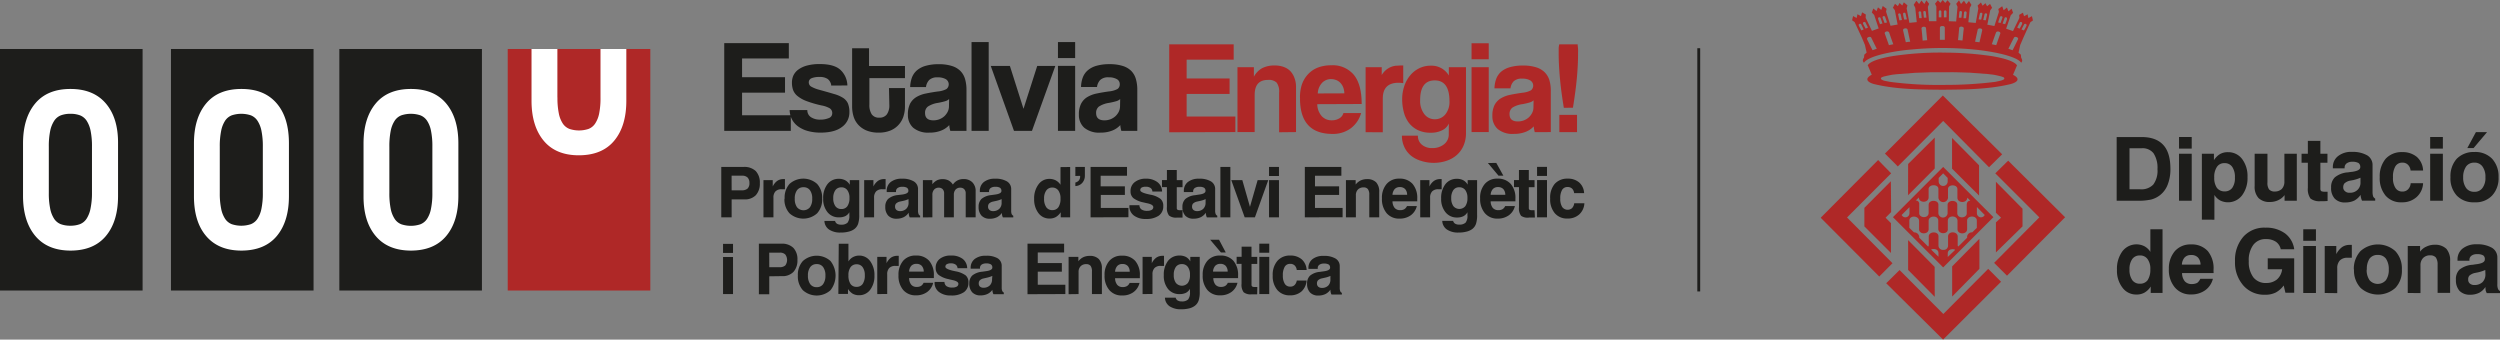
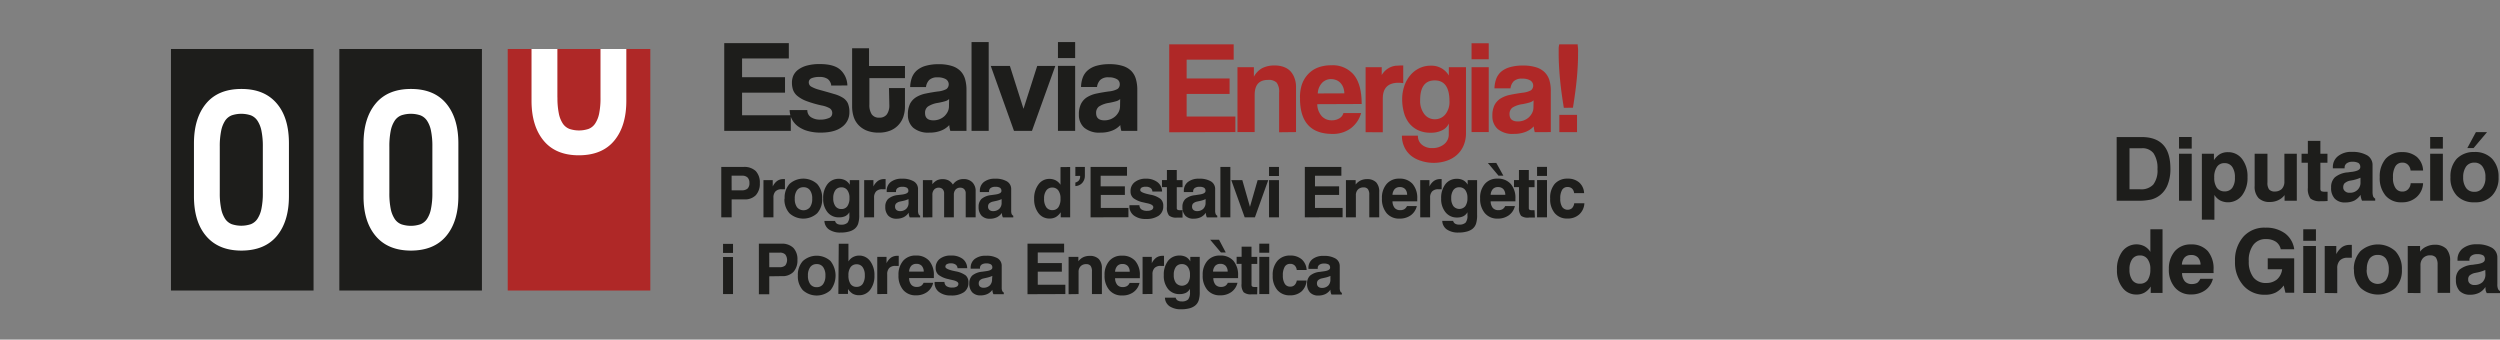
<svg xmlns="http://www.w3.org/2000/svg" viewBox="0 0 706.74 96">
  <rect x="0" y="0" width="706.74" height="96" fill="#808080" stroke="none" />
  <defs>
    <style>.cls-1,.cls-5{fill:#af2827;}.cls-1,.cls-2{fill-rule:evenodd;}.cls-2,.cls-4{fill:#1d1d1b;}.cls-3{fill:none;stroke:#1d1d1b;stroke-miterlimit:10;stroke-width:0.81px;}.cls-6{fill:#fff;}</style>
  </defs>
  <g id="Capa_2" data-name="Capa 2">
    <g id="Capa_1-2" data-name="Capa 1">
-       <path class="cls-1" d="M533.22,80.07,537,76.34l12.37,12.42L562.06,76l3.63,3.65L549.3,96Zm13.72,3.84-7.52-7.6V67.88l7.5,7.57Zm4.93-.08,0-8.53,7.7-7.8V76ZM514.75,61.6a.25.25,0,0,1,.06-.15l16.13-16.21L534.62,49,522.15,61.48,535,74.41l-3.74,3.76Zm52.62,16.34-3.64-3.63,12.78-12.86L564.06,49l3.64-3.58,16.1,16ZM527.05,64V58.76l7.49-7.52.08,8.71-1.57,1.6,1.52,1.53v8.43Zm37.19-1.14,1.45-1.32-1.45-1.4V51.39L571.76,59v5l-7.52,7.36ZM539.8,60.28V58.56l-2.21,2.21A1.16,1.16,0,0,0,539.8,60.28ZM548,72.58v-1c0-1.48-2-1.27-2.06-1Zm2.69-16.82,0-2.31c0-1.4,2.64-1.4,2.66,0v2.42c0,1.65,2.77,1.65,2.8,0l.84.87c-.59,0-.94.38-1,1.06v2.52c0,1.42-2.59,1.57-2.67,0V57.89c0-1.47-2.71-1.44-2.74,0l0,2.41a1.31,1.31,0,0,1-2.61,0V57.84c0-1.39-2.69-1.44-2.75,0v2.39c-.07,1.6-2.71,1.45-2.66,0l0-2.54a.93.93,0,0,0-1-1l.89-.87c0,1.63,2.74,1.6,2.76,0V53.42c.06-1.37,2.72-1.42,2.77-.05l0,2.42A1.35,1.35,0,0,0,550.7,55.76Zm-.05,9V62.39c0-1.62,2.69-1.55,2.74,0V64.8c0,1.58,2.7,1.55,2.72,0l0-2.38c-.08-1.6,2.84-1.6,2.74,0v2l-1.3,1.27a1.35,1.35,0,0,0-1.44,1.14l0,.38-2.49,2.47a.44.44,0,0,1-.18-.33l0-2.49c0-1.5-2.72-1.63-2.72,0l0,2.49a1.22,1.22,0,0,1-1.34,1.29A1.25,1.25,0,0,1,548,69.3V66.81c0-1.55-2.8-1.42-2.75.08v2.49a.87.87,0,0,1-.17.33l-2.52-2.52,0-.3a1.44,1.44,0,0,0-1.48-1.2l-1.32-1.27v-2c0-1.68,2.75-1.48,2.75,0V64.8c0,1.55,2.69,1.55,2.71,0V62.37c.06-1.45,2.7-1.6,2.72,0l0,2.36C548,66.3,550.68,66.33,550.65,64.78ZM549.33,49l1.27,1.3v1a1.27,1.27,0,0,1-2.54,0v-1Zm1.29,23.65,0-1c0-1.5,2-1.27,2.08-1Zm8.24-12.37V58.53l2.21,2.24A1.16,1.16,0,0,1,558.86,60.28Zm.61-5-7.63-7.6V39l7.63,7.72Zm-20.05-8.92,7.52-7.47v8.74L539.4,55.2Zm9.91-12.17L536.5,47.05l-3.63-3.64L549.23,27,566,43.62l-3.71,3.66Zm0,13,14.2,14.2-14.2,14.2-14.2-14.2ZM550,24a112.65,112.65,0,0,0,14.05-.86l1.4-.31a2.94,2.94,0,0,0,1.09-.43c0-.05.07-.1.07-.13,0-.43-.25-.43-.61-.58a23.67,23.67,0,0,0-2.59-.59l-1.5-.17-5-.38c-1.54-.05-3.12-.11-4.67-.13H551a.89.89,0,0,1-.28,0H546.1l-4.67.16-5,.38c-.51.05-1,.1-1.5.17-.91.16-1.8.36-2.59.56-.36.18-.61.18-.61.59a.14.14,0,0,0,.08.13,2.55,2.55,0,0,0,1.06.45l1.42.28a103.64,103.64,0,0,0,14,.87h1.37l.16,0h.2Zm-.74-9.12h0a91.34,91.34,0,0,1,13.92,1c3.76.64,6.45,1.55,7.06,2.67l-.07,0-1.1,2.6c2,1,1.55,2-.63,2.61-6,1.45-12.27,1.55-18.47,1.6h-1.73c-6.2-.05-12.5-.15-18.49-1.6-2.16-.63-2.54-1.6-.61-2.64l-1.09-2.57a.35.35,0,0,1-.08-.05c.61-1.11,3.28-2,7.06-2.64a91.05,91.05,0,0,1,13.92-1ZM548.08,3.3a.37.37,0,0,1,.74,0V4.9h-.74Zm2.19,0a.37.37,0,1,0-.74,0V4.9h.74Zm5.69.28a.37.37,0,0,0-.74,0c-.05.5-.1,1-.15,1.57a6,6,0,0,0,.74,0Zm-1.32-.1a.37.37,0,0,0-.74,0L553.75,5a5.74,5.74,0,0,0,.74,0Zm.51,4.57c.05-.61-1.25-.74-1.3-.1-.1,1.14-.2,2.28-.33,3.4.43,0,.86.08,1.27.1C554.92,10.36,555,9.22,555.15,8.08Zm6.58-3.89c.1-.46-.64-.56-.72-.07s-.25,1-.35,1.57l.71.08C561.5,5.26,561.6,4.73,561.73,4.19ZM560.41,4c.1-.48-.61-.56-.72-.1s-.22,1.06-.35,1.57c.25,0,.48.08.73.1C560.18,5.08,560.3,4.57,560.41,4Zm-.06,4.57c.13-.61-1.14-.76-1.27-.15-.25,1.14-.5,2.26-.73,3.38l1.24.15C559.85,10.87,560.1,9.76,560.35,8.61Zm7-3.22c.18-.46-.53-.66-.68-.21l-.54,1.53.71.17C567.06,6.38,567.24,5.87,567.39,5.39Zm-1.27-.33c.15-.46-.53-.64-.71-.18s-.33,1-.51,1.5l.69.17Zm-.61,4.49c.2-.58-1-.89-1.22-.28-.4,1.09-.79,2.19-1.17,3.28.44.1.84.18,1.25.25Zm7.39-2.28c.21-.41-.45-.72-.68-.28l-.71,1.39c.23.08.45.18.68.28C572.42,8.18,572.68,7.72,572.9,7.27Zm-1.24-.54c.23-.4-.46-.68-.66-.28s-.48.94-.71,1.4c.23.1.45.2.68.28C571.2,7.67,571.43,7.21,571.66,6.73Zm-1.14,4.42c.28-.53-.92-1-1.17-.4-.54,1-1,2-1.55,3.07l1.19.43Zm.88,6.63c.59-.61.16-1.09,0-1.47l-.07-.81-.66-.56.48-2.19.86-2,2-4.42.73-.51-.28-1.22-1,.56-.23-1.07-1,.54-.31-1-1.06.61.05.89-1.81,3.7-1.93-.68,1.3-3.79.66-.68-.41-1.17-.91.74-.41-1.07-.94.76-.4-1.14-1.1.79.16.81-1.27,4-2-.38.82-4.07.53-.69-.58-1.11-.84.66-.46-.87-.81.72-.46-.92-.94.86.2.84-.73,4.09-2.09-.2.41-4.07.46-.83L556.62.28l-.76.91-.66-1-.82.94L553.8.08l-.79,1,.38.84L553,6.07,550.93,6,551,1.85l.41-.78-.84-1-.66.76-.61-.73L549.2,0l0,0,0,0-.07.08-.61.73-.69-.76-.81,1,.38.78L547.42,6l-2.1,0L545,1.93l.36-.84-.77-1L544,1.14l-.81-1-.66,1-.77-.94L541,1.35l.43.81.43,4.09-2.08.2L539,2.36l.22-.86-1-.84-.46.89L537,.84l-.48.89-.81-.66-.59,1.11.54.69.79,4.07-2,.35-1.27-4,.15-.81-1.09-.79-.41,1.12-.94-.74-.4,1.07-.92-.74-.41,1.14.66.69,1.27,3.81-1.9.68-1.78-3.7.05-.92-1.06-.61-.31,1.07-1-.54-.23,1.07-1-.56-.28,1.2.71.5,2.06,4.43.86,2.05.48,2.16-.66.59-.08.81c-.2.35-.63.84,0,1.47.59-1,2.85-1.93,6.28-2.69A55.54,55.54,0,0,1,540.34,14c2.66-.26,5.61-.43,8.68-.43h.31c3.07,0,6,.17,8.69.43a62.29,62.29,0,0,1,7.08,1.09C568.51,15.85,570.82,16.79,571.4,17.78ZM549,7.37v0a.93.93,0,0,1,.23,0s0,0,0,0v0c.31,0,.56.2.56.48v3.4h-1.39V7.82A.54.54,0,0,1,549,7.37Zm-6.63-3.76a.37.37,0,0,1,.74-.08l.15,1.6c-.25,0-.48,0-.73,0C542.5,4.65,542.44,4.12,542.39,3.61Zm1.32-.13a.37.37,0,0,1,.74,0L544.6,5c-.25,0-.48,0-.73,0C543.82,4.55,543.77,4,543.71,3.48Zm-.5,4.6c-.05-.61,1.22-.74,1.29-.1.1,1.14.21,2.28.33,3.4-.43,0-.86.08-1.29.1C543.44,10.36,543.33,9.22,543.21,8.08Zm-6.58-3.89c-.1-.46.61-.56.71-.1s.23,1.07.35,1.58c-.25,0-.48.07-.71.1C536.86,5.23,536.73,4.73,536.63,4.19ZM538,4c-.1-.48.61-.58.71-.1s.23,1.06.36,1.57l-.74.08C538.18,5.08,538.05,4.55,538,4Zm0,4.57c-.13-.61,1.14-.79,1.27-.18.25,1.15.48,2.29.74,3.41-.41,0-.84.1-1.25.13C538.51,10.87,538.25,9.73,538,8.61Zm-7.06-3.25c-.16-.43.53-.63.71-.18l.53,1.53c-.23,0-.48.1-.71.17C531.29,6.38,531.11,5.87,530.94,5.36Zm1.27-.3c-.16-.46.56-.67.71-.21l.53,1.53-.68.17C532.59,6.05,532.39,5.54,532.21,5.06Zm.61,4.47c-.18-.59,1-.87,1.24-.28.38,1.11.76,2.21,1.17,3.3-.43.08-.84.18-1.24.25Zm-7.34-2.26c-.21-.44.45-.72.68-.31s.46.94.69,1.4a6.54,6.54,0,0,1-.66.28C526,8.18,525.7,7.72,525.48,7.27Zm1.21-.54c-.2-.4.49-.71.69-.28s.46.94.69,1.4l-.66.28C527.18,7.67,526.92,7.19,526.69,6.73Zm1.15,4.42c-.26-.53.91-1,1.17-.43.5,1,1,2.06,1.55,3.1-.41.13-.79.28-1.2.41C528.85,13.21,528.35,12.17,527.84,11.15Z" />
      <path class="cls-2" d="M702.58,76.32a11.1,11.1,0,0,1-2,.66l-1.15.23a3.75,3.75,0,0,0-1.33.7,1.49,1.49,0,0,0-.35,1.11,1.35,1.35,0,0,0,.44,1.11,1.84,1.84,0,0,0,1.29.44,3.21,3.21,0,0,0,2.3-.8,3,3,0,0,0,.84-2.21Zm0,4.87a4.76,4.76,0,0,1-1.78,1.6,5.61,5.61,0,0,1-2.52.53,4,4,0,0,1-3-1.11,4.47,4.47,0,0,1-1-3.1,3.76,3.76,0,0,1,1-2.88,6.62,6.62,0,0,1,3.5-1.37c.35,0,.84-.13,1.41-.18,1.51-.22,2.26-.62,2.26-1.33A1.24,1.24,0,0,0,702,72.2a3.1,3.1,0,0,0-1.69-.35,2.51,2.51,0,0,0-1.64.44,1.43,1.43,0,0,0-.57,1.24v.18h-3.37v-.27a3.87,3.87,0,0,1,1.46-3.19,6.18,6.18,0,0,1,4-1.19,8.14,8.14,0,0,1,4.3,1,3.16,3.16,0,0,1,1.5,2.79v7.53a3.31,3.31,0,0,0,.18,1.28,1.26,1.26,0,0,0,.57.62v.58H703a4.21,4.21,0,0,1-.31-.75A6.13,6.13,0,0,1,702.63,81.19Zm-21.92,1.64V69.54h3.49v1.6A4.3,4.3,0,0,1,686,69.68a5.24,5.24,0,0,1,2.25-.49,4.54,4.54,0,0,1,3.33,1.15,4.94,4.94,0,0,1,1.06,3.46v9h-3.54v-8a3.41,3.41,0,0,0-.49-2,2,2,0,0,0-1.6-.62,2.69,2.69,0,0,0-2,.75,2.85,2.85,0,0,0-.75,2.08v7.84Zm-15.24-6.64A7.34,7.34,0,0,1,667.29,71a7.36,7.36,0,0,1,9.87,0A7.17,7.17,0,0,1,679,76.19a7,7,0,0,1-1.82,5.18,7.36,7.36,0,0,1-9.87,0A7.15,7.15,0,0,1,665.47,76.19Zm3.63,0a5,5,0,0,0,.8,3,3.06,3.06,0,0,0,4.65,0,5,5,0,0,0,.8-3,5.22,5.22,0,0,0-.8-3.06,2.73,2.73,0,0,0-2.3-1.06,2.76,2.76,0,0,0-2.35,1.06A5.22,5.22,0,0,0,669.1,76.19Zm-11.86,6.64V69.54h3.27v2.31a5.63,5.63,0,0,1,1.64-2,3.75,3.75,0,0,1,2.22-.62h.53v3.63h-1.2a3,3,0,0,0-2.17.75,3.12,3.12,0,0,0-.75,2.26v7Zm-6.07,0V69.54h3.59V82.83Zm0-14.75V64.81h3.59v3.27ZM645.59,80.7a6.74,6.74,0,0,1-2.26,2,6.45,6.45,0,0,1-3,.62,7.81,7.81,0,0,1-6.15-2.62,9.84,9.84,0,0,1-2.35-6.86,10,10,0,0,1,2.35-6.91,7.94,7.94,0,0,1,6.24-2.57A9,9,0,0,1,646,66a6.74,6.74,0,0,1,2.57,4.47h-3.81a3.42,3.42,0,0,0-1.38-2.13,4.85,4.85,0,0,0-2.79-.75A4.25,4.25,0,0,0,637,69.23a7.18,7.18,0,0,0-1.28,4.61,7.21,7.21,0,0,0,1.33,4.61A4.45,4.45,0,0,0,640.77,80a4.64,4.64,0,0,0,2.92-1,4.52,4.52,0,0,0,1.46-2.88h-4.07v-3.1h7.48v9.74h-2.48Zm-28.78-5.89h5.27a3,3,0,0,0-.71-2,2.49,2.49,0,0,0-2-.71,2.32,2.32,0,0,0-1.81.71A3.32,3.32,0,0,0,616.81,74.81Zm5.23,4h3.54a5.65,5.65,0,0,1-2.17,3.24,6.7,6.7,0,0,1-4,1.19,5.71,5.71,0,0,1-4.6-2,7.6,7.6,0,0,1-1.68-5.22A7.47,7.47,0,0,1,614.82,71a5.81,5.81,0,0,1,4.56-1.9,6.1,6.1,0,0,1,4.74,1.86,7.69,7.69,0,0,1,1.64,5.31v.58a.85.85,0,0,1,0,.35h-8.9a3.65,3.65,0,0,0,.8,2.35,2.56,2.56,0,0,0,2,.75,3.18,3.18,0,0,0,1.51-.35A2.85,2.85,0,0,0,622,78.84ZM602,76.14a5,5,0,0,0,.79,3.06,2.54,2.54,0,0,0,2.17,1,2.57,2.57,0,0,0,2.17-1,5.35,5.35,0,0,0,.76-3.06,4.6,4.6,0,0,0-.8-2.92,2.54,2.54,0,0,0-2.21-1,2.49,2.49,0,0,0-2.09,1A4.78,4.78,0,0,0,602,76.14Zm9.34-11.33v18H608V81a5,5,0,0,1-1.78,1.73,4.41,4.41,0,0,1-2.25.53,4.76,4.76,0,0,1-4-2,7.77,7.77,0,0,1-1.51-5,8.29,8.29,0,0,1,1.51-5.19,5,5,0,0,1,6.24-1.46,4.53,4.53,0,0,1,1.69,1.6V64.81Zm91.74-27.46-3.81,4.51h-1.77l2.43-4.51ZM692.74,50.1a7.34,7.34,0,0,1,1.77-5.22,6.71,6.71,0,0,1,5-1.91,6.56,6.56,0,0,1,5,1.91,7.32,7.32,0,0,1,1.82,5.22,7.14,7.14,0,0,1-1.82,5.18,6.38,6.38,0,0,1-5,1.91,6.52,6.52,0,0,1-5-1.91A7.16,7.16,0,0,1,692.74,50.1Zm3.59,0a5,5,0,0,0,.84,3.06,2.73,2.73,0,0,0,2.3,1.06,2.67,2.67,0,0,0,2.3-1.06,4.73,4.73,0,0,0,.85-3.06,4.87,4.87,0,0,0-.85-3.05,2.68,2.68,0,0,0-2.3-1.07,2.74,2.74,0,0,0-2.3,1.07A5.2,5.2,0,0,0,696.33,50.1ZM687,56.74V43.46h3.59V56.74ZM687,42V38.72h3.59V42Zm-5.49,9.79H685a5.56,5.56,0,0,1-1.86,3.94,6,6,0,0,1-4.2,1.46,5.68,5.68,0,0,1-4.52-1.86,7.64,7.64,0,0,1-1.68-5.23,7.68,7.68,0,0,1,1.68-5.22A6.07,6.07,0,0,1,679.1,43a6.24,6.24,0,0,1,4.16,1.38A5.42,5.42,0,0,1,685,48.2h-3.54a2.58,2.58,0,0,0-.76-1.64,2.09,2.09,0,0,0-1.55-.58,2.2,2.2,0,0,0-2,1.07,5.76,5.76,0,0,0-.66,3.1,5,5,0,0,0,.71,3,2.2,2.2,0,0,0,1.94,1,2.17,2.17,0,0,0,1.6-.62A2.7,2.7,0,0,0,681.49,51.79Zm-14.21-1.55a11.16,11.16,0,0,1-2,.66l-1.19.22a3.51,3.51,0,0,0-1.33.71,1.68,1.68,0,0,0-.36,1.11,1.36,1.36,0,0,0,.49,1.1,1.75,1.75,0,0,0,1.29.45,3,3,0,0,0,2.25-.8,2.79,2.79,0,0,0,.85-2.21Zm0,4.87a5,5,0,0,1-1.73,1.59,5.82,5.82,0,0,1-2.57.53,3.84,3.84,0,0,1-3-1.1A4.34,4.34,0,0,1,659,53a3.77,3.77,0,0,1,1.07-2.88,6.61,6.61,0,0,1,3.45-1.38c.36,0,.84-.13,1.46-.17,1.51-.23,2.26-.62,2.26-1.33a1.35,1.35,0,0,0-.49-1.15,3.28,3.28,0,0,0-1.68-.36,2.63,2.63,0,0,0-1.68.45,1.48,1.48,0,0,0-.58,1.24v.17h-3.32v-.26a3.86,3.86,0,0,1,1.46-3.19,5.94,5.94,0,0,1,4-1.2,8.17,8.17,0,0,1,4.29,1,3.17,3.17,0,0,1,1.47,2.79v7.53a4.43,4.43,0,0,0,.17,1.28,1.56,1.56,0,0,0,.58.62v.57h-3.72a3.89,3.89,0,0,1-.27-.75A4.65,4.65,0,0,1,667.32,55.11ZM658,56.83c-.31,0-.71.05-1.16.05s-.75,0-.84,0a4.16,4.16,0,0,1-2.83-.75,4.56,4.56,0,0,1-.75-3V46h-1.78V43.46h1.78V39.83h3.54v3.63h2V46h-2v7.36a.93.93,0,0,0,.22.66,2.19,2.19,0,0,0,1,.18H658ZM649.3,43.46V56.74h-3.46V55.15A4.73,4.73,0,0,1,644,56.61a5.32,5.32,0,0,1-2.26.49A4.35,4.35,0,0,1,638.49,56a4.69,4.69,0,0,1-1.11-3.41V43.46H641v8.06a3.21,3.21,0,0,0,.44,2,2,2,0,0,0,1.6.62,2.84,2.84,0,0,0,2-.71,2.9,2.9,0,0,0,.75-2.08V43.46ZM622.46,62.1V43.46h3.41v1.82a5.27,5.27,0,0,1,1.73-1.73,4.41,4.41,0,0,1,2.25-.53,4.86,4.86,0,0,1,4,1.95,8,8,0,0,1,1.51,5.09,8.11,8.11,0,0,1-1.51,5.13,5,5,0,0,1-6.24,1.47A4.58,4.58,0,0,1,626,55.11v7Zm9.34-11.91a5,5,0,0,0-.75-3,2.53,2.53,0,0,0-2.21-1.07,2.43,2.43,0,0,0-2.13,1.07,5,5,0,0,0-.75,3,4.85,4.85,0,0,0,.75,2.92,2.69,2.69,0,0,0,2.21,1,2.59,2.59,0,0,0,2.13-1A4.76,4.76,0,0,0,631.8,50.19ZM616,56.74V43.46h3.59V56.74ZM616,42V38.72h3.59V42ZM598.37,56.74v-18h7c2.79,0,4.83.75,6.2,2.26s2,3.76,2,6.82a11.8,11.8,0,0,1-.76,4.34,6.92,6.92,0,0,1-2.17,3,7.06,7.06,0,0,1-2.48,1.24,16.76,16.76,0,0,1-3.85.35ZM602,53.51h3a4.64,4.64,0,0,0,3.72-1.33,6.59,6.59,0,0,0,1.19-4.38,7.5,7.5,0,0,0-1.11-4.47,3.93,3.93,0,0,0-3.36-1.42H602Z" />
-       <line class="cls-3" x1="480.23" y1="13.63" x2="480.23" y2="82.39" />
      <path class="cls-4" d="M317,37a8,8,0,0,1-.3-1.64,6,6,0,0,1-2.27,1.55,8.62,8.62,0,0,1-3.29.58,6.58,6.58,0,0,1-4.65-1.4A4.79,4.79,0,0,1,305,32.44a6.59,6.59,0,0,1,.64-3.16,4.79,4.79,0,0,1,1.75-1.85,8.43,8.43,0,0,1,2.67-1c1-.21,2.16-.41,3.38-.58a6.45,6.45,0,0,0,2.47-.69,1.58,1.58,0,0,0,.64-1.4,1.55,1.55,0,0,0-.85-1.4,4.43,4.43,0,0,0-2.26-.5,3.22,3.22,0,0,0-2.4.74,3.46,3.46,0,0,0-.92,2h-4.52a8.4,8.4,0,0,1,.47-2.61,5,5,0,0,1,1.38-2.06,6.43,6.43,0,0,1,2.48-1.32,13,13,0,0,1,3.74-.47,12,12,0,0,1,3.68.49,5.88,5.88,0,0,1,2.43,1.4,5.39,5.39,0,0,1,1.32,2.28,10.73,10.73,0,0,1,.41,3.08V37Zm-.33-9a2.62,2.62,0,0,1-1.09.6,21,21,0,0,1-2.05.48,7.12,7.12,0,0,0-2.88,1.05,2.21,2.21,0,0,0-.78,1.83c0,1.37.78,2.06,2.35,2.06a4.76,4.76,0,0,0,1.74-.32,4.6,4.6,0,0,0,1.38-.86,4.51,4.51,0,0,0,.94-1.27,3.59,3.59,0,0,0,.35-1.55Zm-17.59-16.1h4.86v4.52h-4.86Zm0,6.73h4.86V37h-4.86ZM286.65,37l-6.57-18.37h5.41l3.85,12.13,3.88-12.13h5.12L291.73,37Zm-12-25.1h4.85V37h-4.85Zm-6,25.1a7.39,7.39,0,0,1-.3-1.64,6.06,6.06,0,0,1-2.28,1.55,8.59,8.59,0,0,1-3.29.58,6.61,6.61,0,0,1-4.65-1.4,4.81,4.81,0,0,1-1.47-3.64,6.71,6.71,0,0,1,.63-3.16,4.82,4.82,0,0,1,1.76-1.85,8.34,8.34,0,0,1,2.67-1c1-.21,2.16-.41,3.38-.58a6.32,6.32,0,0,0,2.46-.69,1.7,1.7,0,0,0-.2-2.8,4.45,4.45,0,0,0-2.26-.5,3.25,3.25,0,0,0-2.41.74,3.52,3.52,0,0,0-.92,2H257.3a8.7,8.7,0,0,1,.47-2.61,5.14,5.14,0,0,1,1.38-2.06,6.55,6.55,0,0,1,2.49-1.32,12.93,12.93,0,0,1,3.73-.47,11.93,11.93,0,0,1,3.68.49,5.88,5.88,0,0,1,2.43,1.4,5.4,5.4,0,0,1,1.33,2.28,10.73,10.73,0,0,1,.41,3.08V37Zm-.34-9a2.64,2.64,0,0,1-1.08.6c-.47.14-1.16.31-2.06.48a7.06,7.06,0,0,0-2.87,1.05,2.19,2.19,0,0,0-.79,1.83c0,1.37.79,2.06,2.36,2.06a4.67,4.67,0,0,0,1.73-.32,4.37,4.37,0,0,0,1.38-.86,4.51,4.51,0,0,0,.94-1.27,3.45,3.45,0,0,0,.35-1.55Zm-17-3.1h4.52v5.23a8.84,8.84,0,0,1-.43,2.78,6.42,6.42,0,0,1-1.35,2.35,6.31,6.31,0,0,1-2.31,1.63,8.45,8.45,0,0,1-3.34.6,8.83,8.83,0,0,1-3.44-.6,6.6,6.6,0,0,1-2.33-1.61,6.14,6.14,0,0,1-1.33-2.35,9.75,9.75,0,0,1-.41-2.84V13.65h4.78v5h10.16v3.43H245.77V29.6a4.74,4.74,0,0,0,.66,2.71,2.41,2.41,0,0,0,2.14.95,2.51,2.51,0,0,0,2.15-.94,4.38,4.38,0,0,0,.69-2.65Zm-16.31-.71a2.75,2.75,0,0,0-1-1.85,3.88,3.88,0,0,0-2.33-.58,5.5,5.5,0,0,0-2.26.36,1.24,1.24,0,0,0-.77,1.21,1.36,1.36,0,0,0,.77,1.2,9.6,9.6,0,0,0,2.22.86c1.59.44,2.94.82,4,1.14a9.7,9.7,0,0,1,2.64,1.1,3.69,3.69,0,0,1,1.42,1.58,6.28,6.28,0,0,1,.43,2.56,5,5,0,0,1-2.06,4.09c-1.37,1.08-3.39,1.63-6.09,1.63a13.23,13.23,0,0,1-3.58-.45,8.43,8.43,0,0,1-2.75-1.29,5.87,5.87,0,0,1-1.75-2,6.06,6.06,0,0,1-.66-2.64h5a2.31,2.31,0,0,0,1,2,4.61,4.61,0,0,0,2.67.71,6,6,0,0,0,2.37-.43,1.41,1.41,0,0,0,1-1.33,1.58,1.58,0,0,0-.73-1.46,7.44,7.44,0,0,0-2.22-.78,30,30,0,0,1-4.33-1.25,9,9,0,0,1-2.56-1.44,4.06,4.06,0,0,1-1.24-1.72,6.47,6.47,0,0,1-.31-2.09,4.79,4.79,0,0,1,.42-2,4.42,4.42,0,0,1,1.37-1.64,7.42,7.42,0,0,1,2.43-1.14,13.66,13.66,0,0,1,3.66-.43q4,0,5.79,1.61a6.19,6.19,0,0,1,2,4.44ZM204.74,37V12.19H223v4.33H209.78v5.31h12.14V26.2H209.78v6.39h13.78V37Z" />
      <path class="cls-5" d="M442.09,30.47q-.75-4.48-1.1-8.29t-.36-7c0-.49,0-1,0-1.41a5.3,5.3,0,0,1,.17-1.24H446c0,.42.09.87.11,1.33s0,.94,0,1.44q0,3.09-.35,6.89c-.24,2.53-.61,5.28-1.1,8.27Zm-1.27,2h5v4.89h-5Zm-6.94,4.89a7.39,7.39,0,0,1-.3-1.64,6,6,0,0,1-2.28,1.55,8.75,8.75,0,0,1-3.29.58,6.57,6.57,0,0,1-4.64-1.4,4.79,4.79,0,0,1-1.48-3.64,6.71,6.71,0,0,1,.63-3.16,4.82,4.82,0,0,1,1.76-1.85,8.43,8.43,0,0,1,2.67-1c1-.21,2.16-.4,3.38-.58a6.45,6.45,0,0,0,2.47-.69,1.71,1.71,0,0,0-.21-2.8,4.35,4.35,0,0,0-2.26-.5,3.31,3.31,0,0,0-2.41.74,3.45,3.45,0,0,0-.91,2h-4.53a8.4,8.4,0,0,1,.47-2.61,5.14,5.14,0,0,1,1.38-2.06A6.55,6.55,0,0,1,426.82,19a13,13,0,0,1,3.74-.47,11.9,11.9,0,0,1,3.67.49,5.88,5.88,0,0,1,2.43,1.4A5.4,5.4,0,0,1,438,22.65a10.73,10.73,0,0,1,.41,3.08V37.34Zm-.34-9a2.64,2.64,0,0,1-1.08.6,19.26,19.26,0,0,1-2.06.48,7.06,7.06,0,0,0-2.87,1,2.22,2.22,0,0,0-.79,1.83c0,1.37.79,2.06,2.36,2.06a4.67,4.67,0,0,0,1.73-.32,4.53,4.53,0,0,0,1.39-.86,4.67,4.67,0,0,0,.93-1.27,3.45,3.45,0,0,0,.35-1.55ZM416,12.24h4.86v4.52H416ZM416,19h4.86V37.34H416Zm-6.42,15.91a3.83,3.83,0,0,1-1.89,1.92,6.89,6.89,0,0,1-3.15.69,8.19,8.19,0,0,1-3.83-.8,7.12,7.12,0,0,1-2.51-2.11,8.56,8.56,0,0,1-1.37-3,14.18,14.18,0,0,1-.44-3.51,11.56,11.56,0,0,1,.64-3.9,9.32,9.32,0,0,1,1.72-3,7.72,7.72,0,0,1,2.54-1.94,7.2,7.2,0,0,1,3.13-.69,5.67,5.67,0,0,1,5.16,2.77V19h4.85V37.53a8.85,8.85,0,0,1-.71,3.68,7.44,7.44,0,0,1-1.94,2.65,8.43,8.43,0,0,1-2.91,1.62,11.63,11.63,0,0,1-7.13,0A8.31,8.31,0,0,1,398.88,44,6.86,6.86,0,0,1,397,41.56a7.35,7.35,0,0,1-.68-3.21h4.52A3.15,3.15,0,0,0,402,40.94a4.38,4.38,0,0,0,2.93.92,5.1,5.1,0,0,0,3.28-1.06,3.5,3.5,0,0,0,1.35-2.9Zm-4-1.2a3.74,3.74,0,0,0,3-1.36,5.53,5.53,0,0,0,1.18-3.72q0-5.89-4.15-5.9t-4.14,5.6a6.06,6.06,0,0,0,1.18,3.93,3.64,3.64,0,0,0,3,1.45m-19.6,3.66V19h4.56v2.2a6,6,0,0,1,1.25-1.46,5.65,5.65,0,0,1,1.34-.8,5.45,5.45,0,0,1,1.4-.36c.47,0,1-.07,1.46-.07h.63v5a8.55,8.55,0,0,0-1.34-.11q-4.44,0-4.44,4.44v9.56Zm-13.66-7.92a5.24,5.24,0,0,0,1.21,3.33,3.7,3.7,0,0,0,2.9,1.23,4,4,0,0,0,2.1-.54,2.42,2.42,0,0,0,1.18-1.51h5a8.1,8.1,0,0,1-3,4.37,8.47,8.47,0,0,1-5.08,1.53q-9.19,0-9.19-10A11.65,11.65,0,0,1,368,24,8.21,8.21,0,0,1,369.76,21a7.55,7.55,0,0,1,2.78-1.89,10.23,10.23,0,0,1,3.77-.65,7.74,7.74,0,0,1,6.44,2.73q2.19,2.71,2.19,8.21Zm7.65-3.06a5,5,0,0,0-.35-1.77,3.86,3.86,0,0,0-.84-1.27,3.28,3.28,0,0,0-1.2-.75,4.09,4.09,0,0,0-1.38-.24,3.44,3.44,0,0,0-2.52,1.06,4.6,4.6,0,0,0-1.22,3Zm-18.44,11V26.21a4.25,4.25,0,0,0-.71-2.87,3.24,3.24,0,0,0-2.43-.75q-3.77,0-3.77,4.22V37.34h-4.86V19h4.64v2.69a5.93,5.93,0,0,1,2.27-2.38,7.46,7.46,0,0,1,3.66-.8,7.33,7.33,0,0,1,2.43.39,5.09,5.09,0,0,1,1.92,1.18A5.62,5.62,0,0,1,365.92,22a6.87,6.87,0,0,1,.46,2.63V37.34Zm-31.07,0V12.54h18.23v4.33H335.46v5.31H347.6v4.37H335.46v6.39h13.78v4.4Z" />
      <rect class="cls-4" x="48.33" y="13.85" width="40.31" height="68.28" />
      <rect class="cls-4" x="95.93" y="13.85" width="40.31" height="68.28" />
      <rect class="cls-5" x="143.53" y="13.85" width="40.31" height="68.28" />
      <path class="cls-6" d="M102.77,40.54q0-7.14,3.43-11.27t10-4.12q6.52,0,9.95,4.12t3.43,11.27v14.9q0,7.16-3.43,11.27t-9.95,4.13q-6.53,0-10-4.13t-3.43-11.27Zm7.3,14a22.22,22.22,0,0,0,.38,4.49,8,8,0,0,0,1.14,2.87,4,4,0,0,0,1.88,1.51,8.57,8.57,0,0,0,5.36,0,4,4,0,0,0,1.88-1.51A7.78,7.78,0,0,0,121.84,59a21.44,21.44,0,0,0,.39-4.49V41.47a21.61,21.61,0,0,0-.39-4.5,7.8,7.8,0,0,0-1.13-2.86,4,4,0,0,0-1.88-1.51,8.57,8.57,0,0,0-5.36,0,4,4,0,0,0-1.88,1.51A8,8,0,0,0,110.45,37a22.4,22.4,0,0,0-.38,4.5Z" />
      <path class="cls-6" d="M54.83,40.54q0-7.14,3.43-11.27c2.29-2.75,5.6-4.12,10-4.12s7.66,1.37,10,4.12,3.42,6.51,3.42,11.27v14.9q0,7.16-3.42,11.27t-10,4.13c-4.36,0-7.67-1.38-10-4.13s-3.43-6.5-3.43-11.27Zm7.3,14A21.44,21.44,0,0,0,62.52,59a8,8,0,0,0,1.13,2.87,4,4,0,0,0,1.88,1.51,8.6,8.6,0,0,0,5.37,0,4,4,0,0,0,1.87-1.51A8,8,0,0,0,73.91,59a21.44,21.44,0,0,0,.39-4.49V41.47a21.61,21.61,0,0,0-.39-4.5,8,8,0,0,0-1.14-2.86A4,4,0,0,0,70.9,32.6a8.6,8.6,0,0,0-5.37,0,4,4,0,0,0-1.88,1.51A8,8,0,0,0,62.52,37a21.61,21.61,0,0,0-.39,4.5Z" />
-       <rect class="cls-4" y="13.85" width="40.31" height="68.28" />
-       <path class="cls-6" d="M6.51,40.54q0-7.14,3.43-11.27t10-4.12q6.51,0,10,4.12t3.43,11.27v14.9q0,7.16-3.43,11.27t-9.95,4.13q-6.54,0-10-4.13T6.51,55.44Zm7.29,14A21.44,21.44,0,0,0,14.19,59a8.15,8.15,0,0,0,1.13,2.87,4,4,0,0,0,1.88,1.51,7.74,7.74,0,0,0,2.69.43,7.72,7.72,0,0,0,2.68-.43,4,4,0,0,0,1.88-1.51A8.15,8.15,0,0,0,25.58,59,21.44,21.44,0,0,0,26,54.52V41.47a21.61,21.61,0,0,0-.39-4.5,8.17,8.17,0,0,0-1.13-2.86,4,4,0,0,0-1.88-1.51,7.5,7.5,0,0,0-2.68-.43,7.52,7.52,0,0,0-2.69.43,4,4,0,0,0-1.88,1.51A8.17,8.17,0,0,0,14.19,37a21.61,21.61,0,0,0-.39,4.5Z" />
      <path class="cls-4" d="M376.1,78a7.33,7.33,0,0,1-1.58.51l-.93.21a2.23,2.23,0,0,0-1,.53,1.26,1.26,0,0,0-.29.88,1.19,1.19,0,0,0,.37.92,1.51,1.51,0,0,0,1,.34,2.46,2.46,0,0,0,1.8-.64A2.37,2.37,0,0,0,376.1,79Zm0,3.87a3.59,3.59,0,0,1-1.4,1.25,4.5,4.5,0,0,1-2,.43,3.1,3.1,0,0,1-2.36-.87,3.46,3.46,0,0,1-.83-2.47,3,3,0,0,1,.83-2.28,5,5,0,0,1,2.73-1.07l1.15-.16c1.19-.15,1.79-.5,1.79-1a1,1,0,0,0-.39-.92,2.47,2.47,0,0,0-1.33-.27,2.13,2.13,0,0,0-1.31.34,1.11,1.11,0,0,0-.46,1v.15h-2.63v-.19a3.11,3.11,0,0,1,1.14-2.55,4.85,4.85,0,0,1,3.15-.92,6.24,6.24,0,0,1,3.39.76,2.48,2.48,0,0,1,1.17,2.21v6a2.68,2.68,0,0,0,.14,1,.87.87,0,0,0,.46.48v.48h-2.93a2.13,2.13,0,0,1-.22-.6,3.12,3.12,0,0,1-.09-.7m-9.51-2.66h2.78A4.63,4.63,0,0,1,368,82.33a4.75,4.75,0,0,1-3.3,1.16,4.51,4.51,0,0,1-3.6-1.5,6.05,6.05,0,0,1-1.31-4.13,6,6,0,0,1,1.34-4.13,4.63,4.63,0,0,1,3.66-1.49A4.82,4.82,0,0,1,368,73.32a4.28,4.28,0,0,1,1.38,3h-2.8a2,2,0,0,0-.59-1.28,1.74,1.74,0,0,0-1.25-.45,1.71,1.71,0,0,0-1.56.83,4.64,4.64,0,0,0-.52,2.46,4.24,4.24,0,0,0,.54,2.34,1.73,1.73,0,0,0,1.54.81,1.68,1.68,0,0,0,1.26-.47,2.43,2.43,0,0,0,.62-1.41M356,72.61h2.81V83.13H356Zm0-3.72h2.81v2.56H356Zm-.6,14.32-.93,0-.68,0a3.14,3.14,0,0,1-2.22-.6,3.54,3.54,0,0,1-.59-2.39V74.59h-1.39v-2H351V69.74h2.79v2.87h1.63v2H353.8v5.83A.65.65,0,0,0,354,81a1.4,1.4,0,0,0,.75.13h.69ZM342.12,67.78h2.5l1.9,3.59h-1.37Zm.8,9h4.14a2.44,2.44,0,0,0-.57-1.63,2,2,0,0,0-1.51-.56,1.91,1.91,0,0,0-1.45.56,2.66,2.66,0,0,0-.61,1.63m4.1,3.16h2.81a4.44,4.44,0,0,1-1.72,2.61,5.18,5.18,0,0,1-3.15.94A4.56,4.56,0,0,1,341.34,82,6.13,6.13,0,0,1,340,77.8a5.91,5.91,0,0,1,1.32-4.07,4.54,4.54,0,0,1,3.6-1.49,4.77,4.77,0,0,1,3.74,1.46A6.09,6.09,0,0,1,350,77.88v.45c0,.1,0,.2,0,.29h-7a3,3,0,0,0,.6,1.86,2,2,0,0,0,1.57.63,2.21,2.21,0,0,0,1.19-.28,2,2,0,0,0,.74-.89m-142.7-11h2.82v2.56h-2.82Zm0,3.72h2.82V83.13h-2.82Zm13.07,2.88h2.84a2.44,2.44,0,0,0,1.68-.49,2.6,2.6,0,0,0,0-3.11,2.06,2.06,0,0,0-1.53-.52h-3Zm0,2.57v5.07h-2.94V68.89h6.34a4.57,4.57,0,0,1,3.4,1.17,4.63,4.63,0,0,1,1.16,3.41,4.78,4.78,0,0,1-1.13,3.4A4.27,4.27,0,0,1,221,78.06Zm10.93-.2a4,4,0,0,0,.65,2.42,2.15,2.15,0,0,0,1.83.85,2.12,2.12,0,0,0,1.81-.85,4,4,0,0,0,.65-2.42,3.89,3.89,0,0,0-.64-2.4,2.12,2.12,0,0,0-1.82-.85,2.15,2.15,0,0,0-1.83.85,3.89,3.89,0,0,0-.65,2.4m-2.85,0a5.77,5.77,0,0,1,1.42-4.12,5.83,5.83,0,0,1,7.81,0,6.66,6.66,0,0,1,0,8.25,5.83,5.83,0,0,1-7.81,0,5.8,5.8,0,0,1-1.42-4.13m11.56-9h2.74v5a3.38,3.38,0,0,1,1.31-1.24,3.73,3.73,0,0,1,1.79-.42A3.77,3.77,0,0,1,246,73.83a6.56,6.56,0,0,1,1.2,4.09,6.36,6.36,0,0,1-1.2,4,3.84,3.84,0,0,1-3.16,1.54,3.59,3.59,0,0,1-1.77-.42,4.17,4.17,0,0,1-1.35-1.36v1.42H237Zm7.37,8.91a3.81,3.81,0,0,0-.61-2.28,2,2,0,0,0-1.67-.83,2.06,2.06,0,0,0-1.74.81,3.75,3.75,0,0,0-.61,2.3,4.23,4.23,0,0,0,.58,2.44,1.94,1.94,0,0,0,1.71.83,2,2,0,0,0,1.74-.83,4.16,4.16,0,0,0,.6-2.44M248,83.13V72.61h2.62v1.8a4.21,4.21,0,0,1,1.28-1.59,3.11,3.11,0,0,1,1.76-.5h.25l.16,0v2.85h-.94a2.33,2.33,0,0,0-1.74.6,2.45,2.45,0,0,0-.58,1.78v5.56Zm13-3.19h2.81a4.48,4.48,0,0,1-1.71,2.61,5.23,5.23,0,0,1-3.16.94A4.56,4.56,0,0,1,255.35,82,6.13,6.13,0,0,1,254,77.8a6,6,0,0,1,1.31-4.07,4.54,4.54,0,0,1,3.6-1.49,4.77,4.77,0,0,1,3.74,1.46A6.09,6.09,0,0,1,264,77.88v.45c0,.1,0,.2,0,.28h-7a3,3,0,0,0,.6,1.87,1.93,1.93,0,0,0,1.57.63,2.21,2.21,0,0,0,1.19-.28,2,2,0,0,0,.74-.89m-4.1-3.16h4.14a2.44,2.44,0,0,0-.57-1.63,2,2,0,0,0-1.51-.56,1.91,1.91,0,0,0-1.45.56,2.66,2.66,0,0,0-.61,1.63m7.24,2.93H267a1.48,1.48,0,0,0,.58,1.19,2.76,2.76,0,0,0,1.62.39,2.51,2.51,0,0,0,1.28-.27.88.88,0,0,0,.45-.78c0-.48-.57-.84-1.68-1.07-.46-.1-.83-.18-1.1-.26a6.91,6.91,0,0,1-2.85-1.23,2.49,2.49,0,0,1-.79-1.94,3.12,3.12,0,0,1,1.16-2.56,4.88,4.88,0,0,1,3.16-.94,5.23,5.23,0,0,1,3.31.94,3.38,3.38,0,0,1,1.28,2.64h-2.73a1.3,1.3,0,0,0-.51-1,2.12,2.12,0,0,0-1.33-.37,2.25,2.25,0,0,0-1.2.24.8.8,0,0,0-.39.73q0,.61,2.1,1.11l.77.17A6.84,6.84,0,0,1,273,77.86a2.52,2.52,0,0,1,.77,2,3.19,3.19,0,0,1-1.26,2.73,6.08,6.08,0,0,1-3.67.94,5.32,5.32,0,0,1-3.41-1,3.25,3.25,0,0,1-1.23-2.69Zm16.36,2.12a3.56,3.56,0,0,1-1.39,1.25,4.57,4.57,0,0,1-2,.43,3.12,3.12,0,0,1-2.36-.87,3.46,3.46,0,0,1-.83-2.47,3,3,0,0,1,.83-2.28,5.11,5.11,0,0,1,2.74-1.07l1.14-.16c1.19-.15,1.8-.5,1.8-1a1,1,0,0,0-.41-.92,2.39,2.39,0,0,0-1.32-.27,2.15,2.15,0,0,0-1.31.34,1.12,1.12,0,0,0-.45,1v.15h-2.64v-.19a3.11,3.11,0,0,1,1.14-2.55,4.87,4.87,0,0,1,3.16-.92A6.2,6.2,0,0,1,282,73a2.47,2.47,0,0,1,1.18,2.21v6a2.71,2.71,0,0,0,.13,1,1,1,0,0,0,.46.49v.47h-2.93a2.49,2.49,0,0,1-.22-.6,3.71,3.71,0,0,1-.09-.7m0-3.87a7.92,7.92,0,0,1-1.58.51l-.92.21a2.22,2.22,0,0,0-1.05.53,1.26,1.26,0,0,0-.29.88A1.16,1.16,0,0,0,277,81a1.47,1.47,0,0,0,1,.34,2.45,2.45,0,0,0,1.8-.64,2.33,2.33,0,0,0,.65-1.76Zm9.94,5.17V68.89h10.35v2.48h-7.45v3h6.81v2.43h-6.81V80.5h7.8v2.63Zm11.62,0V72.61h2.76v1.25a3.9,3.9,0,0,1,1.39-1.15,4.19,4.19,0,0,1,1.79-.37,3.47,3.47,0,0,1,2.61.9,3.78,3.78,0,0,1,.86,2.72v7.17h-2.81V76.78a2.66,2.66,0,0,0-.38-1.62,1.51,1.51,0,0,0-1.24-.49,2.08,2.08,0,0,0-1.58.6,2.2,2.2,0,0,0-.58,1.62v6.24Zm17.24-3.19h2.81a4.49,4.49,0,0,1-1.72,2.61,5.18,5.18,0,0,1-3.15.94A4.55,4.55,0,0,1,313.6,82a6.08,6.08,0,0,1-1.34-4.16,5.91,5.91,0,0,1,1.32-4.07,4.51,4.51,0,0,1,3.6-1.49,4.74,4.74,0,0,1,3.73,1.46,6,6,0,0,1,1.32,4.18c0,.2,0,.35,0,.45a2.3,2.3,0,0,1,0,.28h-7a3,3,0,0,0,.61,1.87,1.93,1.93,0,0,0,1.57.63,2.26,2.26,0,0,0,1.19-.28,2,2,0,0,0,.74-.89m-4.11-3.16h4.14a2.38,2.38,0,0,0-.56-1.63,2,2,0,0,0-1.52-.56,1.89,1.89,0,0,0-1.44.56,2.66,2.66,0,0,0-.62,1.63M323,83.13V72.61h2.61v1.8a4.22,4.22,0,0,1,1.29-1.59,3.08,3.08,0,0,1,1.75-.5h.26l.15,0v2.85h-.94a2.33,2.33,0,0,0-1.74.6,2.49,2.49,0,0,0-.58,1.78v5.56Zm8.82-5.42a3.68,3.68,0,0,0,.6,2.27,2.22,2.22,0,0,0,3.4,0,3.84,3.84,0,0,0,.58-2.31,3.56,3.56,0,0,0-.61-2.23,2,2,0,0,0-1.71-.78,2,2,0,0,0-1.67.79,3.8,3.8,0,0,0-.59,2.26m-2.53,6.43h3.07a1.24,1.24,0,0,0,.55.8,2.08,2.08,0,0,0,1.13.27,2.47,2.47,0,0,0,1.84-.56,3.1,3.1,0,0,0,.52-2.06v-.94a2.84,2.84,0,0,1-1.15,1.13,4,4,0,0,1-1.78.36,4,4,0,0,1-3.27-1.45A5.8,5.8,0,0,1,329,77.8a6.35,6.35,0,0,1,1.2-4.06,4,4,0,0,1,3.25-1.5,3.87,3.87,0,0,1,1.81.4,3.22,3.22,0,0,1,1.23,1.25V72.61h2.67v9.83a7.79,7.79,0,0,1-.31,2.52,3.18,3.18,0,0,1-1.05,1.47,4.42,4.42,0,0,1-1.62.75,9,9,0,0,1-2.24.25,5.67,5.67,0,0,1-3.32-.86,3.1,3.1,0,0,1-1.3-2.43" />
      <path class="cls-4" d="M206.83,53.8h2.83a2.4,2.4,0,0,0,1.67-.49,2.08,2.08,0,0,0,.53-1.58,2.14,2.14,0,0,0-.51-1.53,2.07,2.07,0,0,0-1.53-.53h-3Zm0,2.57v5.07h-2.93V47.19h6.34a4.65,4.65,0,0,1,3.41,1.17,4.71,4.71,0,0,1,1.15,3.42,4.78,4.78,0,0,1-1.13,3.4,4.29,4.29,0,0,1-3.24,1.19Zm9,5.07V50.92h2.62v1.8a4.13,4.13,0,0,1,1.28-1.59,3,3,0,0,1,1.76-.5h.41V53.5h-.94a2.29,2.29,0,0,0-1.73.6,2.45,2.45,0,0,0-.58,1.78v5.56Zm8.85-5.27a3.94,3.94,0,0,0,.64,2.42,2.38,2.38,0,0,0,3.65,0,3.94,3.94,0,0,0,.64-2.42,3.87,3.87,0,0,0-.64-2.4,2.14,2.14,0,0,0-1.82-.84,2.17,2.17,0,0,0-1.83.84,3.87,3.87,0,0,0-.64,2.4m-2.86,0A5.77,5.77,0,0,1,223.19,52,5.83,5.83,0,0,1,231,52a5.76,5.76,0,0,1,1.42,4.12A5.76,5.76,0,0,1,231,60.3a5.83,5.83,0,0,1-7.81,0,5.77,5.77,0,0,1-1.43-4.14m13.8-.14a3.72,3.72,0,0,0,.6,2.27,2,2,0,0,0,1.7.8,2,2,0,0,0,1.69-.8,3.86,3.86,0,0,0,.59-2.31,3.56,3.56,0,0,0-.61-2.23,2,2,0,0,0-1.71-.79,2,2,0,0,0-1.67.81,3.74,3.74,0,0,0-.59,2.25M233,62.45h3.07a1.26,1.26,0,0,0,.55.8,2.08,2.08,0,0,0,1.13.26,2.48,2.48,0,0,0,1.84-.55,3.1,3.1,0,0,0,.52-2.06V60A2.8,2.8,0,0,1,239,61.08a3.87,3.87,0,0,1-1.77.36A4,4,0,0,1,233.94,60a5.84,5.84,0,0,1-1.23-3.88,6.3,6.3,0,0,1,1.21-4.06,3.94,3.94,0,0,1,3.24-1.51A3.75,3.75,0,0,1,239,51a3.26,3.26,0,0,1,1.23,1.24V50.92h2.67v9.82a7.82,7.82,0,0,1-.31,2.53,3.2,3.2,0,0,1-1.05,1.47,4.42,4.42,0,0,1-1.62.74,8.46,8.46,0,0,1-2.24.26,5.59,5.59,0,0,1-3.32-.86,3.07,3.07,0,0,1-1.3-2.43m11.24-1V50.92h2.61v1.8a4.24,4.24,0,0,1,1.29-1.59,3,3,0,0,1,1.75-.5h.41V53.5h-.94a2.33,2.33,0,0,0-1.74.6,2.49,2.49,0,0,0-.58,1.78v5.56Zm12.56-1.3a3.59,3.59,0,0,1-1.4,1.25,4.5,4.5,0,0,1-2,.43,3.1,3.1,0,0,1-2.36-.87,3.47,3.47,0,0,1-.83-2.48,3,3,0,0,1,.83-2.27,5,5,0,0,1,2.73-1.07L255,55c1.19-.15,1.79-.5,1.79-1a1,1,0,0,0-.4-.92,2.43,2.43,0,0,0-1.33-.27,2.12,2.12,0,0,0-1.3.34,1.11,1.11,0,0,0-.46,1v.15h-2.63V54a3.11,3.11,0,0,1,1.14-2.55,4.85,4.85,0,0,1,3.15-.93,6.23,6.23,0,0,1,3.39.77,2.48,2.48,0,0,1,1.17,2.21v6a2.7,2.7,0,0,0,.14,1,.92.92,0,0,0,.46.49v.47h-2.94a3.25,3.25,0,0,1-.22-.6,3.84,3.84,0,0,1-.08-.7m-.05-3.87a7.92,7.92,0,0,1-1.58.51l-.93.2a2.27,2.27,0,0,0-1,.54,1.22,1.22,0,0,0-.29.88,1.19,1.19,0,0,0,.37.92,1.51,1.51,0,0,0,1,.34,2.43,2.43,0,0,0,1.79-.65,2.31,2.31,0,0,0,.66-1.75Zm4.07,5.17V50.92h2.67v1.16A4.31,4.31,0,0,1,264.83,51a3.63,3.63,0,0,1,1.62-.36,3.59,3.59,0,0,1,1.7.37,3.41,3.41,0,0,1,1.23,1.17A3.52,3.52,0,0,1,270.69,51a3.58,3.58,0,0,1,1.68-.38,3.39,3.39,0,0,1,2.51.92,3.44,3.44,0,0,1,.93,2.54v7.35H273V54.67a1.61,1.61,0,0,0-.42-1.19,1.51,1.51,0,0,0-1.14-.42,1.68,1.68,0,0,0-1.31.54,2.13,2.13,0,0,0-.48,1.47v6.37h-2.75V54.69a1.66,1.66,0,0,0-.41-1.2,1.48,1.48,0,0,0-1.13-.43,1.64,1.64,0,0,0-1.29.54,2.14,2.14,0,0,0-.49,1.49v6.35Zm22.34-1.3a3.66,3.66,0,0,1-1.4,1.25,4.57,4.57,0,0,1-2,.43,3.12,3.12,0,0,1-2.36-.87,3.47,3.47,0,0,1-.83-2.48,3,3,0,0,1,.83-2.27,5.11,5.11,0,0,1,2.74-1.07L281.3,55c1.2-.15,1.8-.5,1.8-1a1.06,1.06,0,0,0-.4-.92,2.47,2.47,0,0,0-1.33-.27,2.13,2.13,0,0,0-1.31.34,1.13,1.13,0,0,0-.46,1v.15H277V54a3.11,3.11,0,0,1,1.14-2.55,4.88,4.88,0,0,1,3.16-.93,6.19,6.19,0,0,1,3.38.77,2.49,2.49,0,0,1,1.18,2.21v6a2.74,2.74,0,0,0,.13,1,1,1,0,0,0,.46.49v.47h-2.93a2.25,2.25,0,0,1-.22-.6,3.13,3.13,0,0,1-.08-.7m-.06-3.87a7.92,7.92,0,0,1-1.58.51l-.92.2a2.32,2.32,0,0,0-1.05.54,1.26,1.26,0,0,0-.29.88,1.16,1.16,0,0,0,.38.92,1.48,1.48,0,0,0,1,.34,2.45,2.45,0,0,0,1.8-.65,2.31,2.31,0,0,0,.65-1.75Zm19.37-9.08V61.44h-2.67V60a4.27,4.27,0,0,1-1.37,1.35,3.53,3.53,0,0,1-1.78.43,3.79,3.79,0,0,1-3.15-1.54,6.36,6.36,0,0,1-1.21-4,6.56,6.56,0,0,1,1.21-4.09,3.75,3.75,0,0,1,3.11-1.58,3.84,3.84,0,0,1,1.81.43,3.64,3.64,0,0,1,1.32,1.24v-5Zm-7.37,8.92a4.09,4.09,0,0,0,.61,2.44,2,2,0,0,0,1.72.83,2,2,0,0,0,1.72-.83,4.24,4.24,0,0,0,.59-2.44,3.73,3.73,0,0,0-.62-2.3,2.06,2.06,0,0,0-1.74-.81,2,2,0,0,0-1.66.83,3.74,3.74,0,0,0-.62,2.28M304,49.75V47.19h2.69v2.52a3,3,0,0,1-.75,2,2.71,2.71,0,0,1-1.94.89v-1A1.85,1.85,0,0,0,305,51a1.81,1.81,0,0,0,.35-1.17v-.12Zm4.3,11.69V47.19H318.6v2.48h-7.45v3H318v2.44h-6.81v3.67H319v2.63Zm11-3.43h2.81a1.49,1.49,0,0,0,.58,1.2,2.76,2.76,0,0,0,1.62.39,2.54,2.54,0,0,0,1.28-.27.87.87,0,0,0,.44-.78c0-.48-.56-.84-1.67-1.08-.46-.09-.83-.18-1.1-.25A7,7,0,0,1,320.39,56a2.45,2.45,0,0,1-.79-1.93,3.1,3.1,0,0,1,1.16-2.56,4.88,4.88,0,0,1,3.16-1,5.23,5.23,0,0,1,3.31,1,3.35,3.35,0,0,1,1.28,2.64h-2.73a1.33,1.33,0,0,0-.51-1,2.19,2.19,0,0,0-1.33-.36,2.36,2.36,0,0,0-1.2.23.83.83,0,0,0-.39.73c0,.42.7.79,2.1,1.12l.77.17a6.71,6.71,0,0,1,2.86,1.19,2.52,2.52,0,0,1,.77,2,3.19,3.19,0,0,1-1.26,2.73,6.17,6.17,0,0,1-3.68.94,5.33,5.33,0,0,1-3.4-1,3.23,3.23,0,0,1-1.23-2.69Zm15,3.51-.93,0-.68,0a3.14,3.14,0,0,1-2.22-.6,3.54,3.54,0,0,1-.59-2.39V52.9h-1.39v-2h1.39V48.05h2.79v2.87h1.63v2h-1.63v5.83a.62.62,0,0,0,.19.54,1.4,1.4,0,0,0,.75.13h.69Zm6.57-1.38a3.59,3.59,0,0,1-1.4,1.25,4.5,4.5,0,0,1-2,.43A3.1,3.1,0,0,1,335.1,61a3.47,3.47,0,0,1-.83-2.48,3,3,0,0,1,.83-2.27,5,5,0,0,1,2.74-1.07L339,55c1.19-.15,1.79-.5,1.79-1a1,1,0,0,0-.4-.92,2.41,2.41,0,0,0-1.32-.27,2.13,2.13,0,0,0-1.31.34,1.13,1.13,0,0,0-.46,1v.15h-2.63V54a3.11,3.11,0,0,1,1.14-2.55,4.86,4.86,0,0,1,3.16-.93,6.19,6.19,0,0,1,3.38.77,2.48,2.48,0,0,1,1.17,2.21v6a2.7,2.7,0,0,0,.14,1,1,1,0,0,0,.46.49v.47h-2.93a2.25,2.25,0,0,1-.22-.6,3.82,3.82,0,0,1-.09-.7m-.05-3.87a7.92,7.92,0,0,1-1.58.51l-.92.2a2.32,2.32,0,0,0-1.05.54,1.26,1.26,0,0,0-.29.88,1.19,1.19,0,0,0,.37.92,1.53,1.53,0,0,0,1,.34,2.45,2.45,0,0,0,1.8-.65,2.35,2.35,0,0,0,.65-1.75ZM345,47.19h2.82V61.44H345Zm6.87,14.25-3.79-10.52h3.12l2.16,7.55,2.17-7.55h3l-3.77,10.52Zm6.88-14.25h2.81v2.56h-2.81Zm0,3.73h2.81V61.44h-2.81Zm10.12,10.52V47.19H379.2v2.48h-7.46v3h6.82v2.44h-6.82v3.67h7.81v2.63Zm11.62,0V50.92h2.75v1.25a3.93,3.93,0,0,1,1.4-1.15,4.16,4.16,0,0,1,1.79-.38,3.48,3.48,0,0,1,2.61.91,3.83,3.83,0,0,1,.86,2.72v7.17h-2.81V55.08a2.59,2.59,0,0,0-.39-1.61,1.45,1.45,0,0,0-1.24-.49,2.11,2.11,0,0,0-1.58.6,2.24,2.24,0,0,0-.58,1.62v6.24Zm17.23-3.18h2.81a4.48,4.48,0,0,1-1.71,2.6,5.27,5.27,0,0,1-3.15.94A4.57,4.57,0,0,1,392,60.27a6.15,6.15,0,0,1-1.33-4.16A5.94,5.94,0,0,1,392,52a4.55,4.55,0,0,1,3.6-1.5A4.76,4.76,0,0,1,399.34,52a6.09,6.09,0,0,1,1.31,4.18v.45a2.46,2.46,0,0,1,0,.28h-7a3,3,0,0,0,.61,1.87,2,2,0,0,0,1.57.63,2.19,2.19,0,0,0,1.18-.28,2,2,0,0,0,.74-.88m-4.1-3.18h4.14a2.43,2.43,0,0,0-.56-1.62,2,2,0,0,0-1.52-.56,1.89,1.89,0,0,0-1.44.56,2.66,2.66,0,0,0-.62,1.62m7.84,6.36V50.92h2.61v1.8a4.06,4.06,0,0,1,1.29-1.59,3,3,0,0,1,1.75-.5h.41V53.5h-.94a2.33,2.33,0,0,0-1.74.6,2.45,2.45,0,0,0-.58,1.78v5.56ZM410.26,56a3.72,3.72,0,0,0,.6,2.27,2.2,2.2,0,0,0,3.39,0,3.86,3.86,0,0,0,.59-2.31,3.63,3.63,0,0,0-.61-2.23,2.06,2.06,0,0,0-1.72-.79,1.93,1.93,0,0,0-1.66.81,3.74,3.74,0,0,0-.59,2.25m-2.54,6.43h3.07a1.28,1.28,0,0,0,.56.8,2.08,2.08,0,0,0,1.13.26,2.5,2.5,0,0,0,1.84-.55,3.1,3.1,0,0,0,.52-2.06V60a2.8,2.8,0,0,1-1.16,1.13,3.92,3.92,0,0,1-1.78.36A4,4,0,0,1,408.64,60a5.84,5.84,0,0,1-1.23-3.88,6.35,6.35,0,0,1,1.2-4.06,4,4,0,0,1,3.25-1.51,3.75,3.75,0,0,1,1.81.41,3.26,3.26,0,0,1,1.23,1.24V50.92h2.67v9.82a7.82,7.82,0,0,1-.31,2.53,3.2,3.2,0,0,1-1.05,1.47,4.47,4.47,0,0,1-1.63.74,8.46,8.46,0,0,1-2.24.26,5.58,5.58,0,0,1-3.31-.86,3.08,3.08,0,0,1-1.31-2.43m17.73-4.19h2.81a4.45,4.45,0,0,1-1.72,2.6,5.25,5.25,0,0,1-3.15.94,4.55,4.55,0,0,1-3.62-1.53,6.15,6.15,0,0,1-1.34-4.16A5.9,5.9,0,0,1,419.75,52a4.51,4.51,0,0,1,3.59-1.5A4.76,4.76,0,0,1,427.08,52a6,6,0,0,1,1.32,4.18c0,.2,0,.35,0,.45a2.46,2.46,0,0,1,0,.28h-7a3,3,0,0,0,.61,1.87,2,2,0,0,0,1.57.63,2.26,2.26,0,0,0,1.19-.28,2,2,0,0,0,.74-.88m-4.11-3.18h4.14a2.38,2.38,0,0,0-.56-1.62,2,2,0,0,0-1.52-.56,1.89,1.89,0,0,0-1.44.56,2.66,2.66,0,0,0-.62,1.62m-.79-9H423L425,49.67h-1.37Zm13.3,15.43-.92,0-.69,0A3.13,3.13,0,0,1,430,61a3.49,3.49,0,0,1-.59-2.39V52.9H428v-2h1.4V48.05h2.79v2.87h1.62v2h-1.62v5.83a.65.65,0,0,0,.18.54,1.46,1.46,0,0,0,.76.13h.68Zm.61-14.33h2.81v2.56h-2.81Zm0,3.73h2.81V61.44h-2.81Zm10.61,6.56h2.77a4.56,4.56,0,0,1-1.46,3.16,4.77,4.77,0,0,1-3.31,1.16,4.49,4.49,0,0,1-3.59-1.5,6,6,0,0,1-1.31-4.14A6,6,0,0,1,439.5,52a4.69,4.69,0,0,1,3.67-1.5,4.78,4.78,0,0,1,3.27,1.09,4.24,4.24,0,0,1,1.38,3H445a2.13,2.13,0,0,0-.59-1.28,1.75,1.75,0,0,0-1.25-.44,1.72,1.72,0,0,0-1.56.81,4.66,4.66,0,0,0-.52,2.47,4.27,4.27,0,0,0,.53,2.34,1.9,1.9,0,0,0,2.81.34,2.53,2.53,0,0,0,.62-1.41" />
      <path class="cls-6" d="M157.59,27.58a21.61,21.61,0,0,0,.39,4.5,8,8,0,0,0,1.13,2.86A4,4,0,0,0,161,36.45a8.57,8.57,0,0,0,5.36,0,3.94,3.94,0,0,0,1.88-1.51,8,8,0,0,0,1.14-2.86,21.69,21.69,0,0,0,.38-4.5V13.86h7.3V28.51q0,7.14-3.42,11.26t-10,4.13q-6.53,0-9.95-4.13t-3.43-11.26V13.86h7.31V27.58Z" />
    </g>
  </g>
</svg>